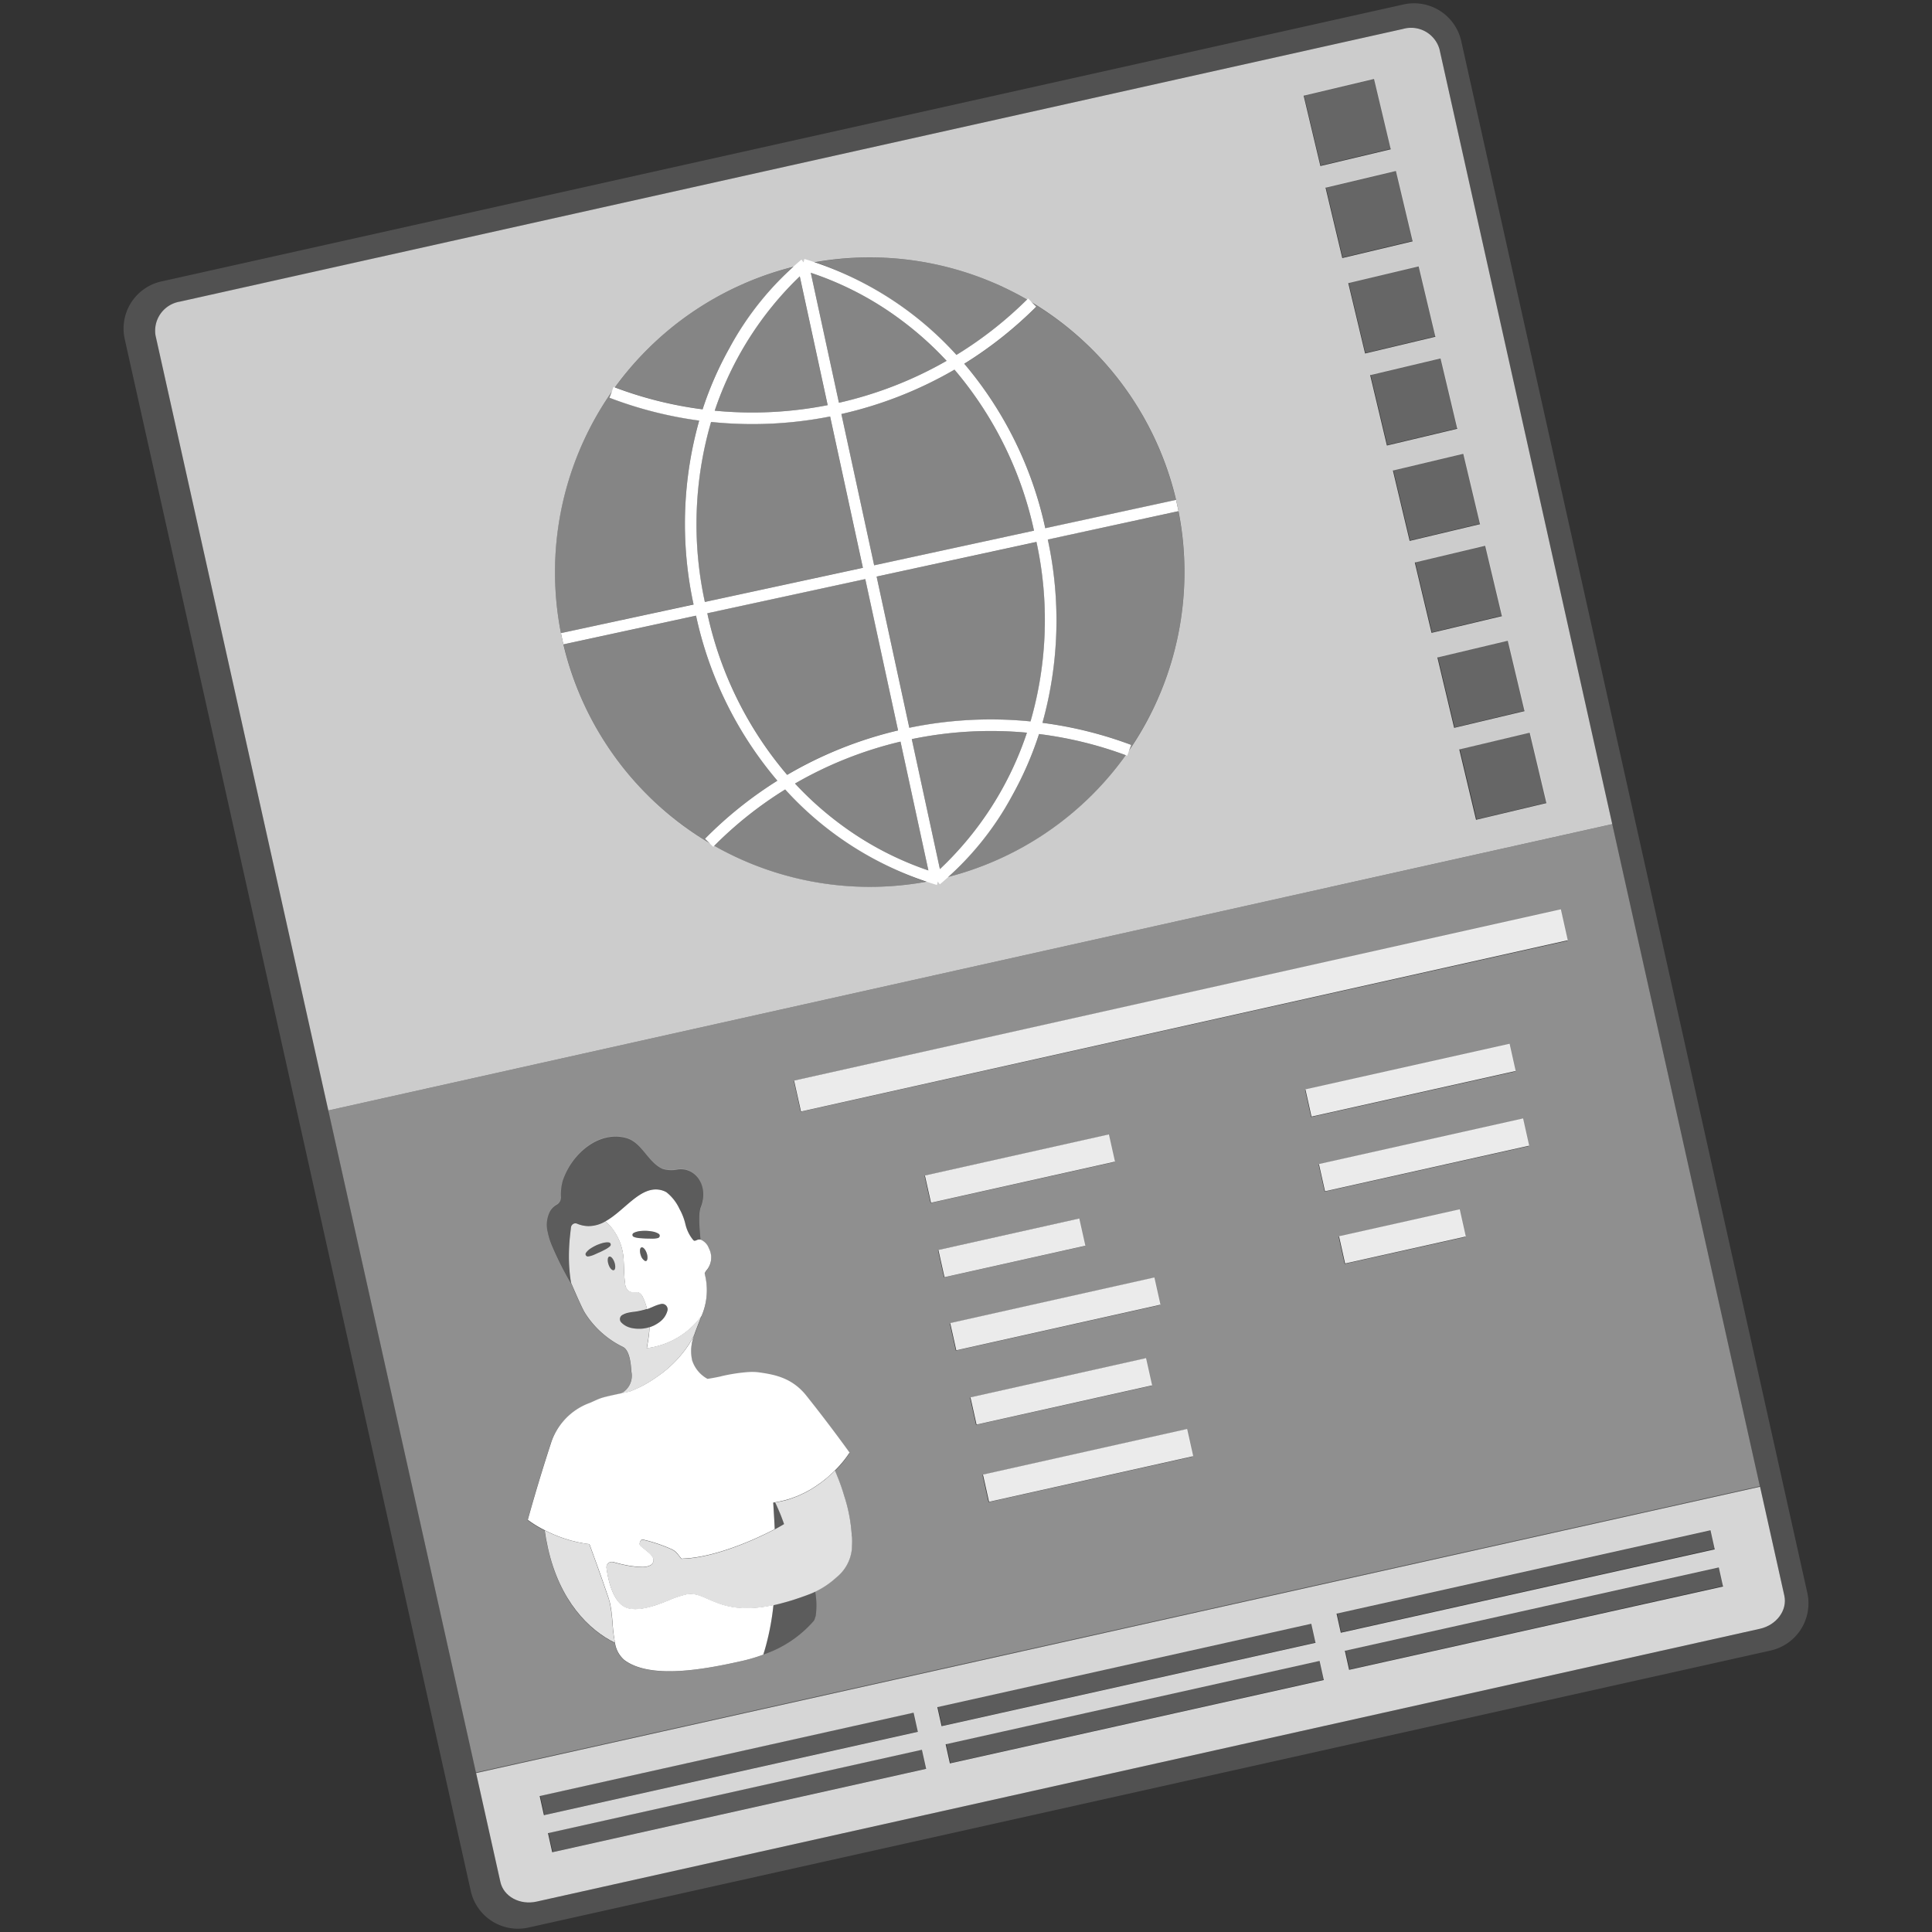
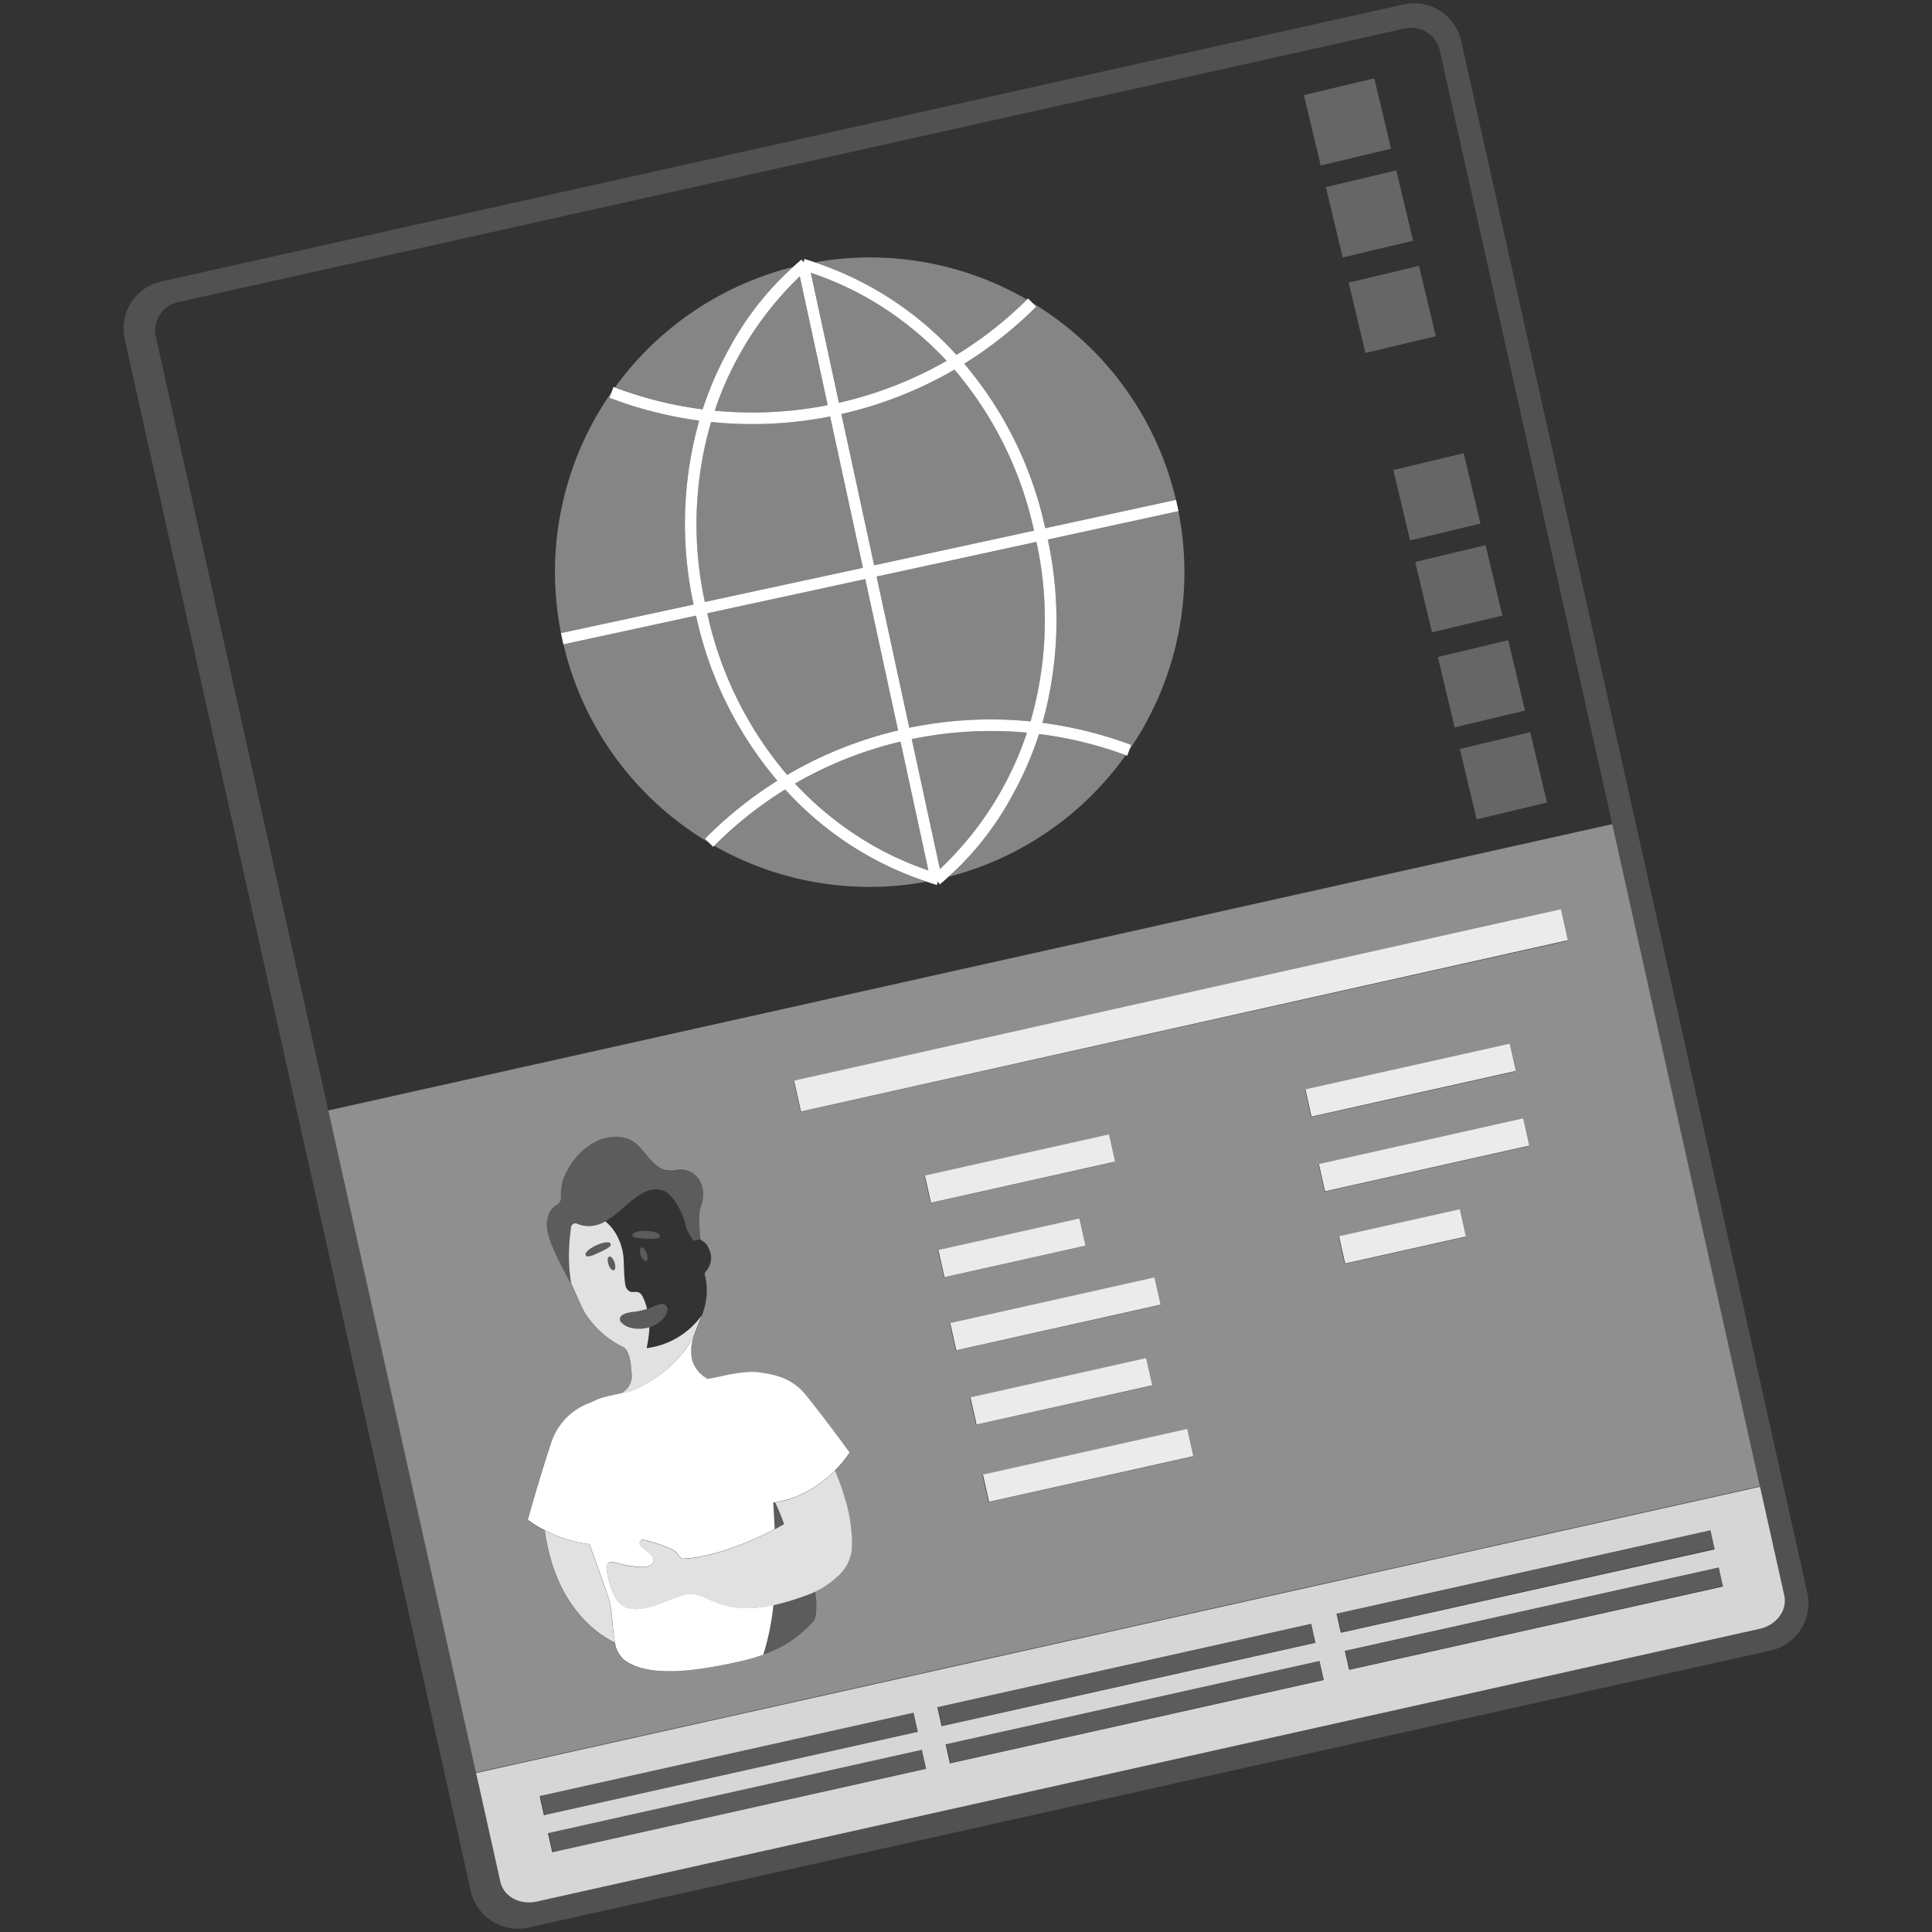
<svg xmlns="http://www.w3.org/2000/svg" viewBox="0 0 300 300">
  <rect x="0" y="0" width="300" height="300" fill="#333333" stroke="none" />
  <g fill="#fff">
    <path d="m 280.64 247.34 l -53.74 -240.96 a 7.51 7.51 0 0 0 -8.95 -5.69 l -192.89 43.01 a 7.5 7.5 0 0 0 -5.69 8.96 l 53.73 240.96 a 7.5 7.5 0 0 0 8.95 5.69 h .01 l 192.89 -43.02 a 7.51 7.51 0 0 0 5.69 -8.95 z m -229.66 -74.91 l -26.83 -120.34 a 4.58 4.58 0 0 1 3.77 -5.24 l 189.95 -42.37 a 4.58 4.58 0 0 1 5.65 3.14 l 26.83 120.34 22.92 102.8 -199.37 44.47 z m 222.29 80.5 l -189.95 42.35 c -2.6 .58 -5.12 -.79 -5.62 -3.05 l -3.77 -16.91 199.37 -44.46 3.77 16.91 c .5 2.27 -1.2 4.57 -3.8 5.15 z" opacity=".15" />
    <path d="m 250.35 127.97 l -199.37 44.46 22.92 102.8 199.37 -44.46 z m -118.08 112.09 a 5.84 5.84 0 0 1 -.06 .81 6.44 6.44 0 0 1 -2.18 3.9 l -.4 .35 a 13.2 13.2 0 0 1 -4.01 2.43 c .33 -.13 .65 -.27 .96 -.42 a 12.04 12.04 0 0 1 .09 3.76 q -.09 .3 -.19 .6 a 1.45 1.45 0 0 1 -.12 .21 17.98 17.98 0 0 1 -7.88 5.24 25.19 25.19 0 0 1 -3.21 .96 c -5.97 1.36 -14.31 2.89 -18.36 -.12 a 4.34 4.34 0 0 1 -1.45 -2.78 c .01 .04 .01 .08 .02 .12 -4.02 -1.96 -8.59 -6.47 -10.42 -14.76 -.22 -.99 -.38 -1.88 -.49 -2.71 l .01 .01 a 17.64 17.64 0 0 1 -2.65 -1.62 s 1.41 -5.24 3.54 -11.75 a 9.84 9.84 0 0 1 6.1 -6.4 c 1.82 -.8 1.34 -.73 5.05 -1.52 l -.27 .06 a 3.09 3.09 0 0 0 1.67 -3.42 c -.05 -1.01 -.22 -3.27 -1.29 -3.84 a 14.39 14.39 0 0 1 -5.96 -5.36 c -.48 -.8 -1.73 -3.69 -2.04 -4.43 l -.02 -.04 .02 .04 a 51.15 51.15 0 0 1 -3.07 -6.1 11.22 11.22 0 0 1 -.62 -2.03 4.57 4.57 0 0 1 .37 -3.18 2.74 2.74 0 0 1 1.02 -1 1.32 1.32 0 0 0 .68 -1.21 7.87 7.87 0 0 1 .28 -2.56 l .12 -.33 c 1.16 -3.12 4 -6.01 7.27 -6.43 a 6.28 6.28 0 0 1 2.46 .17 c 2.47 .7 3.31 3.72 5.62 4.78 a 4.62 4.62 0 0 0 2.25 .13 c 2.75 -.51 5.02 2.38 3.69 5.79 -.37 .96 -.23 2.93 -.02 5.13 a 2.3 2.3 0 0 1 1.29 1.36 3.05 3.05 0 0 1 -.36 3.39 1.48 1.48 0 0 0 -.3 .52 10.1 10.1 0 0 1 -.5 6.62 c -.37 1.01 -.78 1.97 -1.1 2.91 a 6.78 6.78 0 0 0 -.36 3.96 5 5 0 0 0 2.39 2.9 c .58 -.08 2.09 -.38 2.1 -.4 a 27.33 27.33 0 0 1 4.11 -.65 l .07 -.01 v .01 a 8.52 8.52 0 0 1 1.65 .03 c 2.4 .34 5.18 .8 7.44 3.65 3.85 4.84 6.69 8.82 6.69 8.82 a 16.99 16.99 0 0 1 -2.27 2.77 l .02 -.02 c .12 .3 .25 .6 .38 .91 a 30.04 30.04 0 0 1 1.06 3.03 24.25 24.25 0 0 1 1.18 6.28 10.2 10.2 0 0 1 0 1.44 z m 11.29 -57.48 l 28.57 -6.37 .94 4.22 -28.57 6.37 z m 2.09 11.55 l 21.87 -4.88 .94 4.22 -21.87 4.88 z m 1.83 11.37 l 31.7 -7.07 .94 4.22 -31.7 7.07 z m 3.14 11.53 l 27.26 -6.08 .94 4.22 -27.26 6.08 z m 2.88 16.22 l -.94 -4.22 31.7 -7.07 .94 4.22 z m 49.15 -64.02 l 31.7 -7.07 .94 4.22 -31.7 7.07 z m 6.15 27.03 l -.94 -4.22 18.74 -4.18 .94 4.22 z m -3.11 -11.22 l -.94 -4.22 31.7 -7.07 .94 4.22 z m -81.36 -12.41 l -1.07 -4.8 119.06 -26.54 1.07 4.8 z" opacity=".45" />
    <path d="m 88.47 197.78 a 25.28 25.28 0 0 1 -.14 -2.61 30.73 30.73 0 0 1 .16 -3.18 c .06 -.58 .12 -1.05 .16 -1.41 a .72 .72 0 0 1 .62 -.63 .64 .64 0 0 1 .32 .05 4.75 4.75 0 0 0 1.77 .38 5.26 5.26 0 0 0 2.63 -.74 c 2.6 -1.44 4.76 -4.52 7.3 -4.91 a 3.45 3.45 0 0 1 1.82 .21 2.31 2.31 0 0 1 .39 .2 7.1 7.1 0 0 1 2 2.57 9.04 9.04 0 0 1 .92 2.37 6.06 6.06 0 0 0 .75 1.82 6.27 6.27 0 0 0 .38 .54 .84 .84 0 0 0 .1 .12 .31 .31 0 0 0 .13 .08 .29 .29 0 0 0 .12 .01 1.49 1.49 0 0 0 .35 -.13 .86 .86 0 0 1 .52 -.04 c -.21 -2.2 -.35 -4.17 .02 -5.13 1.33 -3.41 -.94 -6.3 -3.69 -5.79 a 4.62 4.62 0 0 1 -2.25 -.13 c -2.31 -1.06 -3.15 -4.08 -5.62 -4.78 a 6.28 6.28 0 0 0 -2.46 -.17 c -3.27 .42 -6.1 3.31 -7.27 6.43 -.04 .11 -.08 .22 -.12 .33 a 7.87 7.87 0 0 0 -.28 2.56 1.32 1.32 0 0 1 -.68 1.21 2.74 2.74 0 0 0 -1.02 1 4.57 4.57 0 0 0 -.37 3.18 11.22 11.22 0 0 0 .62 2.03 51.15 51.15 0 0 0 3.07 6.1 l -.02 -.04 -.06 -.14 c -.06 -.43 -.12 -.9 -.17 -1.36 z" opacity=".2" />
    <path d="m 95.33 254.24 c -.04 -.26 -.07 -.53 -.1 -.8 l -.02 -.16 q -.04 -.37 -.07 -.74 c -.02 -.17 -.03 -.34 -.04 -.51 s -.03 -.33 -.04 -.49 c -.03 -.28 -.05 -.55 -.08 -.83 0 -.05 -.01 -.09 -.02 -.14 -.03 -.23 -.06 -.46 -.09 -.68 -.01 -.09 -.03 -.17 -.04 -.26 -.03 -.19 -.07 -.39 -.11 -.57 -.02 -.08 -.03 -.16 -.05 -.24 -.06 -.26 -.13 -.52 -.22 -.76 l -.1 -.29 q -.39 -1.14 -.76 -2.21 c -.75 -2.14 -1.45 -4.05 -2.08 -5.78 -.35 -.04 -.7 -.09 -1.04 -.15 -.12 -.02 -.23 -.05 -.34 -.07 -.22 -.04 -.44 -.08 -.65 -.13 -.13 -.03 -.25 -.07 -.38 -.1 -.19 -.05 -.38 -.09 -.57 -.14 -.12 -.03 -.23 -.07 -.35 -.11 -.18 -.06 -.37 -.11 -.55 -.17 -.12 -.04 -.23 -.08 -.35 -.12 -.17 -.06 -.34 -.12 -.5 -.18 -.1 -.04 -.2 -.08 -.3 -.12 -.17 -.07 -.33 -.13 -.49 -.2 -.09 -.04 -.16 -.07 -.25 -.11 -.17 -.07 -.33 -.14 -.49 -.22 -.07 -.03 -.14 -.07 -.2 -.1 -.16 -.08 -.32 -.15 -.46 -.23 l -.01 -.01 c .11 .83 .27 1.73 .49 2.71 1.83 8.29 6.4 12.8 10.42 14.76 -.01 -.04 -.01 -.08 -.02 -.12 -.04 -.2 -.08 -.4 -.11 -.61 -.01 -.02 -.02 -.07 -.03 -.12 z" opacity=".85" />
    <path d="m 123.81 248.2 q -.47 .16 -.92 .3 c -.15 .05 -.3 .09 -.44 .13 -.29 .09 -.58 .17 -.86 .24 l -.36 .1 c -.39 .1 -.77 .19 -1.13 .27 a 39.68 39.68 0 0 1 -1.4 7.04 c -.07 .22 -.14 .45 -.21 .67 a 17.98 17.98 0 0 0 7.88 -5.24 1.45 1.45 0 0 0 .12 -.21 q .1 -.3 .19 -.6 a 12.07 12.07 0 0 0 -.09 -3.76 c -.32 .15 -.64 .29 -.96 .42 h -.01 c -.48 .18 -.95 .35 -1.4 .51 -.14 .04 -.27 .08 -.41 .13 z" opacity=".2" />
    <path d="m 120.08 233.59 c .08 1.29 .16 2.58 .22 3.87 l .02 -.01 .17 -.09 .16 -.09 .15 -.08 .16 -.09 .12 -.07 .16 -.09 .1 -.06 .16 -.09 .08 -.05 .15 -.09 .03 -.02 q -.16 -.45 -.33 -.9 c -.24 -.66 -.53 -1.3 -.81 -1.94 l -.24 -.52 h .02 c -.12 .02 -.23 .04 -.35 .06 .02 .09 .03 .18 .03 .26 z" opacity=".2" />
    <path d="m 132.27 238.57 a 24.25 24.25 0 0 0 -1.18 -6.28 30.04 30.04 0 0 0 -1.06 -3.03 c -.13 -.32 -.25 -.62 -.38 -.91 l -.02 .02 c -.09 .09 -.2 .19 -.3 .29 -.12 .11 -.23 .23 -.36 .34 s -.24 .21 -.36 .32 -.24 .21 -.37 .32 -.28 .23 -.43 .34 c -.13 .1 -.25 .19 -.38 .29 -.16 .12 -.33 .24 -.5 .35 q -.19 .13 -.38 .26 c -.19 .12 -.37 .24 -.57 .36 -.12 .07 -.25 .15 -.38 .22 -.21 .12 -.42 .24 -.65 .35 -.12 .06 -.24 .11 -.36 .17 -.24 .12 -.49 .23 -.74 .34 -.08 .03 -.17 .06 -.26 .1 -.31 .12 -.63 .24 -.96 .35 l -.09 .03 q -.28 .09 -.58 .17 l -.12 .03 c -.06 .02 -.12 .03 -.17 .04 -.13 .03 -.26 .06 -.39 .09 -.03 .01 -.06 .02 -.09 .02 l -.07 .01 c -.24 .05 -.48 .09 -.73 .13 h -.02 l .24 .52 c .28 .64 .57 1.28 .81 1.94 q .17 .45 .33 .9 l -.03 .02 -.15 .09 -.08 .05 -.16 .09 -.1 .06 -.16 .09 -.12 .07 -.16 .09 -.15 .08 -.16 .09 -.17 .09 -.02 .01 c -.78 .41 -1.76 .89 -2.85 1.38 l -.09 .04 -.17 .08 c -3.27 1.44 -7.53 2.94 -11.06 3.06 -.1 0 -.21 .01 -.31 .02 -.5 -.57 -.76 -1.12 -1.52 -1.47 a 23.68 23.68 0 0 0 -4.52 -1.51 .31 .31 0 0 0 -.24 .11 .87 .87 0 0 0 -.21 .6 .37 .37 0 0 0 .1 .25 c .41 .38 .95 .75 1.37 1.14 a 2.54 2.54 0 0 1 .59 .72 .89 .89 0 0 1 -.35 1.15 2.5 2.5 0 0 1 -1.18 .29 10.08 10.08 0 0 1 -1.43 -.09 c -.28 -.03 -.56 -.07 -.85 -.12 a 23.26 23.26 0 0 1 -2.33 -.55 .83 .83 0 0 0 -1.07 .92 c .28 2.04 1.12 5.81 3.5 6.29 a 5.11 5.11 0 0 0 1.17 .09 7.71 7.71 0 0 0 1.21 -.14 12.15 12.15 0 0 0 1.23 -.3 c .36 -.11 .71 -.23 1.06 -.35 .25 -.09 .51 -.18 .76 -.28 .2 -.08 .39 -.15 .58 -.23 a 16.63 16.63 0 0 1 3.01 -1.01 3.44 3.44 0 0 1 .52 -.04 h .09 a 3.84 3.84 0 0 1 .48 .04 l .09 .02 a 4.35 4.35 0 0 1 .48 .11 l .03 .01 q .23 .07 .47 .16 l .08 .03 c .16 .06 .32 .13 .49 .2 l .13 .06 c .16 .07 .33 .14 .5 .22 s .37 .16 .56 .24 l .08 .03 c .19 .08 .39 .16 .6 .24 l .12 .04 c .21 .08 .43 .16 .66 .23 l .09 .03 q .33 .1 .7 .19 l .08 .02 c .25 .06 .52 .11 .79 .16 l .16 .03 c .28 .04 .57 .08 .88 .1 .05 0 .1 .01 .15 .01 .31 .02 .63 .04 .97 .04 h .07 c .35 0 .72 -.02 1.1 -.04 l .22 -.02 q .57 -.05 1.2 -.13 l .23 -.04 c .44 -.07 .9 -.15 1.38 -.25 h .01 c .36 -.08 .74 -.17 1.13 -.27 .12 -.03 .24 -.07 .36 -.1 q .42 -.11 .86 -.24 c .14 -.04 .29 -.09 .44 -.13 q .45 -.14 .92 -.3 c .14 -.05 .27 -.09 .42 -.14 .45 -.16 .92 -.32 1.4 -.51 h .01 a 13.2 13.2 0 0 0 4.01 -2.43 l .4 -.35 a 6.44 6.44 0 0 0 2.18 -3.9 5.84 5.84 0 0 0 .06 -.81 10.35 10.35 0 0 0 0 -1.49 z" opacity=".85" />
    <path d="m 120.1 249.23 h -.01 c -.48 .1 -.94 .18 -1.38 .25 l -.23 .04 q -.63 .09 -1.2 .13 l -.22 .02 c -.38 .03 -.75 .04 -1.1 .04 h -.06 c -.34 0 -.66 -.02 -.97 -.04 a .79 .79 0 0 1 -.15 -.01 c -.31 -.03 -.6 -.06 -.88 -.1 l -.16 -.03 c -.28 -.05 -.54 -.1 -.79 -.16 -.03 -.01 -.05 -.01 -.08 -.02 -.24 -.06 -.48 -.12 -.7 -.19 l -.09 -.03 c -.23 -.07 -.45 -.15 -.66 -.23 l -.12 -.04 c -.2 -.08 -.41 -.16 -.6 -.24 l -.08 -.03 c -.19 -.08 -.38 -.16 -.56 -.24 s -.34 -.15 -.5 -.22 l -.13 -.06 c -.17 -.07 -.33 -.14 -.49 -.2 l -.08 -.03 q -.24 -.09 -.47 -.16 l -.03 -.01 a 4.35 4.35 0 0 0 -.48 -.11 l -.09 -.02 a 3.82 3.82 0 0 0 -.48 -.04 h -.09 a 3.44 3.44 0 0 0 -.52 .04 16.63 16.63 0 0 0 -3.01 1.01 q -.29 .11 -.58 .23 c -.25 .1 -.5 .19 -.76 .28 -.35 .13 -.7 .25 -1.06 .35 a 12.15 12.15 0 0 1 -1.23 .3 7.71 7.71 0 0 1 -1.21 .14 5.11 5.11 0 0 1 -1.17 -.09 c -2.39 -.48 -3.23 -4.25 -3.5 -6.29 a .84 .84 0 0 1 1.07 -.92 23 23 0 0 0 2.33 .55 c .28 .05 .57 .09 .85 .12 a 10.08 10.08 0 0 0 1.43 .09 2.5 2.5 0 0 0 1.18 -.29 .89 .89 0 0 0 .35 -1.15 2.54 2.54 0 0 0 -.59 -.72 c -.43 -.39 -.96 -.76 -1.37 -1.14 a .37 .37 0 0 1 -.1 -.25 .87 .87 0 0 1 .21 -.6 .31 .31 0 0 1 .24 -.11 23.68 23.68 0 0 1 4.52 1.51 c .77 .35 1.02 .9 1.52 1.47 .1 0 .21 -.01 .31 -.02 3.53 -.13 7.79 -1.62 11.06 -3.06 l .17 -.08 .09 -.04 c 1.09 -.49 2.07 -.97 2.85 -1.38 -.06 -1.29 -.14 -2.58 -.22 -3.87 -.01 -.09 -.01 -.17 -.02 -.26 .43 -.06 .84 -.14 1.24 -.23 .13 -.03 .26 -.06 .39 -.09 .33 -.08 .65 -.17 .96 -.27 .33 -.11 .65 -.23 .96 -.35 .09 -.03 .17 -.06 .26 -.1 .26 -.11 .5 -.22 .74 -.34 .12 -.06 .24 -.11 .36 -.17 .22 -.11 .44 -.23 .65 -.35 .13 -.07 .26 -.14 .38 -.22 .2 -.12 .38 -.24 .57 -.36 q .2 -.13 .38 -.26 c .17 -.12 .34 -.23 .5 -.35 .13 -.1 .26 -.19 .38 -.29 .14 -.11 .29 -.23 .43 -.34 s .25 -.21 .37 -.32 .24 -.21 .36 -.32 .24 -.23 .36 -.34 c .1 -.1 .2 -.19 .3 -.29 a 16.99 16.99 0 0 0 2.27 -2.77 s -2.84 -3.99 -6.69 -8.82 c -2.26 -2.85 -5.04 -3.31 -7.44 -3.65 a 8.52 8.52 0 0 0 -1.65 -.03 v -.01 l -.07 .01 a 27.33 27.33 0 0 0 -4.11 .65 c -.01 .03 -1.52 .32 -2.1 .4 a 5 5 0 0 1 -2.39 -2.9 6.78 6.78 0 0 1 .36 -3.96 15.94 15.94 0 0 1 -1.05 1.8 17.96 17.96 0 0 1 -3.73 3.98 c -.26 .21 -.52 .39 -.78 .58 a 21.1 21.1 0 0 1 -2.17 1.39 18.04 18.04 0 0 1 -1.68 .81 c -.22 .09 -.44 .19 -.63 .26 l -.78 .17 -.35 .07 c -3.7 .79 -3.23 .72 -5.05 1.52 a 9.84 9.84 0 0 0 -6.1 6.4 c -2.14 6.54 -3.55 11.77 -3.55 11.77 a 17.64 17.64 0 0 0 2.65 1.62 c .15 .08 .31 .15 .46 .23 .07 .03 .13 .07 .2 .1 .16 .07 .32 .14 .49 .22 .08 .04 .16 .07 .25 .11 .16 .07 .33 .13 .49 .2 l .3 .12 c .16 .06 .33 .12 .5 .18 .12 .04 .23 .08 .35 .12 .18 .06 .36 .11 .55 .17 .12 .04 .23 .07 .35 .11 .19 .05 .38 .1 .57 .14 .13 .03 .25 .07 .38 .1 .21 .05 .43 .09 .65 .13 .12 .02 .23 .05 .34 .07 .34 .06 .69 .11 1.04 .15 .63 1.73 1.33 3.64 2.08 5.78 q .37 1.07 .76 2.21 l .1 .29 c .08 .25 .15 .5 .22 .76 .02 .08 .04 .16 .05 .24 .04 .19 .08 .38 .11 .57 .02 .09 .03 .17 .04 .26 .04 .22 .07 .45 .09 .68 0 .05 .01 .09 .02 .14 .03 .27 .06 .55 .08 .83 .02 .16 .03 .33 .04 .49 s .03 .34 .04 .51 c .02 .25 .04 .5 .07 .74 l .02 .16 c .03 .27 .06 .54 .1 .8 .01 .05 .02 .1 .02 .14 q .05 .31 .11 .61 a 4.34 4.34 0 0 0 1.47 2.79 c 4.05 3.01 12.38 1.48 18.36 .12 a 25.19 25.19 0 0 0 3.21 -.96 c .07 -.22 .14 -.45 .21 -.67 a 39.73 39.73 0 0 0 1.37 -7.03 z" />
-     <path d="m 108.26 192.53 a 1.49 1.49 0 0 1 -.35 .13 .29 .29 0 0 1 -.12 -.01 .31 .31 0 0 1 -.13 -.08 .84 .84 0 0 1 -.1 -.12 6.27 6.27 0 0 1 -.38 -.54 6.06 6.06 0 0 1 -.75 -1.82 9.09 9.09 0 0 0 -.92 -2.37 7.1 7.1 0 0 0 -2 -2.57 2.31 2.31 0 0 0 -.39 -.2 3.45 3.45 0 0 0 -1.82 -.21 c -2.54 .39 -4.7 3.47 -7.3 4.91 a 7.94 7.94 0 0 1 1.02 1.05 8.78 8.78 0 0 1 1.83 5.2 c .07 1.15 .05 2.3 .22 3.43 a 1.5 1.5 0 0 0 .72 1.24 c .45 .19 1.01 -.05 1.45 .17 a 1.37 1.37 0 0 1 .54 .61 8.23 8.23 0 0 1 .69 1.94 c .09 -.04 .19 -.07 .29 -.11 a 2.16 2.16 0 0 0 .28 -.12 c .11 -.04 .21 -.08 .31 -.13 l .33 -.14 a 5.92 5.92 0 0 1 .77 -.26 l .16 -.04 a .88 .88 0 0 1 .21 -.03 .85 .85 0 0 1 .82 1.06 3.18 3.18 0 0 1 -.79 1.39 3.23 3.23 0 0 1 -.41 .36 5.75 5.75 0 0 1 -.93 .57 c -.22 .1 -.45 .19 -.67 .26 0 .18 0 .36 -.01 .52 -.05 .92 -.39 2.73 -.39 2.73 a 12.46 12.46 0 0 0 8.49 -5.01 l -.01 .04 a 10.1 10.1 0 0 0 .5 -6.62 1.48 1.48 0 0 1 .3 -.52 3.05 3.05 0 0 0 .36 -3.39 2.3 2.3 0 0 0 -1.29 -1.36 .87 .87 0 0 0 -.53 .04 z m -7.78 3.13 a .25 .25 0 0 1 -.33 .14 .17 .17 0 0 1 -.03 -.02 1.52 1.52 0 0 1 -.62 -.87 2.01 2.01 0 0 1 -.12 -.79 c .02 -.22 .09 -.38 .22 -.42 .26 -.09 .62 .31 .82 .89 a 2.01 2.01 0 0 1 .12 .77 v .02 a .73 .73 0 0 1 -.07 .28 z m 1.91 -3.59 a .36 .36 0 0 1 -.22 .17 3.65 3.65 0 0 1 -.95 .1 c -.31 -.01 -.62 -.01 -.93 -.02 s -.61 -.04 -.92 -.06 a 3.32 3.32 0 0 1 -.47 -.06 2.23 2.23 0 0 1 -.48 -.14 h -.01 a .33 .33 0 0 1 -.04 -.59 1.91 1.91 0 0 1 .48 -.2 2.83 2.83 0 0 1 .49 -.1 6.88 6.88 0 0 1 .99 -.05 7.82 7.82 0 0 1 .99 .11 2.72 2.72 0 0 1 .95 .35 .36 .36 0 0 1 .16 .21 .4 .4 0 0 1 .01 .14 .35 .35 0 0 1 -.05 .14 z" />
    <path d="m 97.76 216.1 c .19 -.07 .42 -.17 .63 -.26 a 18.04 18.04 0 0 0 1.68 -.81 21.1 21.1 0 0 0 2.17 -1.39 c .26 -.19 .52 -.37 .78 -.58 a 17.96 17.96 0 0 0 3.73 -3.98 15.94 15.94 0 0 0 1.05 -1.8 c .32 -.94 .73 -1.9 1.1 -2.91 l .01 -.04 a 12.47 12.47 0 0 1 -8.49 5.01 s .35 -1.81 .39 -2.73 c .01 -.16 .01 -.34 .01 -.52 a 3.32 3.32 0 0 1 -.35 .1 5.2 5.2 0 0 1 -1.06 .14 5.98 5.98 0 0 1 -1.04 -.06 3.6 3.6 0 0 1 -.99 -.28 3.13 3.13 0 0 1 -.46 -.26 3.02 3.02 0 0 1 -.44 -.37 .74 .74 0 0 1 .2 -1.19 l .26 -.13 a 3.58 3.58 0 0 1 .79 -.23 7.27 7.27 0 0 1 .74 -.11 9.99 9.99 0 0 0 1.34 -.26 c .22 -.04 .41 -.12 .63 -.17 l .03 -.01 a 8.23 8.23 0 0 0 -.69 -1.94 1.37 1.37 0 0 0 -.54 -.61 c -.44 -.22 -.99 .02 -1.45 -.17 a 1.5 1.5 0 0 1 -.72 -1.24 c -.17 -1.14 -.16 -2.29 -.22 -3.43 a 8.78 8.78 0 0 0 -1.83 -5.2 7.94 7.94 0 0 0 -1.02 -1.02 5.26 5.26 0 0 1 -2.63 .74 4.75 4.75 0 0 1 -1.77 -.38 .64 .64 0 0 0 -.32 -.05 .72 .72 0 0 0 -.62 .63 c -.04 .35 -.1 .83 -.16 1.41 a 30.73 30.73 0 0 0 -.16 3.18 25.28 25.28 0 0 0 .14 2.61 c .05 .46 .11 .92 .19 1.4 l .06 .14 .02 .04 c .32 .74 1.56 3.63 2.04 4.43 a 14.39 14.39 0 0 0 5.96 5.36 c 1.07 .57 1.23 2.83 1.29 3.84 a 3.09 3.09 0 0 1 -1.67 3.41 l .27 -.06 .35 -.07 z m -3.82 -22.06 c -.28 .14 -.55 .29 -.83 .41 s -.56 .25 -.85 .38 a 3.65 3.65 0 0 1 -.92 .27 h -.01 a .36 .36 0 0 1 -.34 -.56 2.72 2.72 0 0 1 .74 -.69 7.76 7.76 0 0 1 .87 -.48 6.87 6.87 0 0 1 .94 -.34 2.64 2.64 0 0 1 .49 -.1 1.89 1.89 0 0 1 .52 0 .33 .33 0 0 1 .28 .38 .32 .32 0 0 1 -.09 .18 2.25 2.25 0 0 1 -.39 .31 3.28 3.28 0 0 1 -.41 .24 z m 1.37 3.19 h -.02 c -.26 .06 -.61 -.32 -.8 -.89 s -.15 -1.12 .1 -1.21 c .26 -.09 .62 .31 .82 .89 a 2.42 2.42 0 0 1 .1 .42 1.67 1.67 0 0 1 .02 .37 c -.02 .22 -.09 .38 -.22 .42 z" opacity=".85" />
    <path d="m 102.43 205.27 a 3.23 3.23 0 0 0 .41 -.36 3.18 3.18 0 0 0 .79 -1.39 .85 .85 0 0 0 -.6 -1.03 .84 .84 0 0 0 -.22 -.03 .87 .87 0 0 0 -.21 .03 l -.16 .04 a 5.92 5.92 0 0 0 -.77 .26 l -.33 .14 c -.11 .05 -.21 .09 -.31 .13 a 2.16 2.16 0 0 1 -.28 .12 c -.1 .04 -.2 .07 -.29 .11 l -.03 .01 c -.21 .05 -.41 .13 -.63 .17 a 10.18 10.18 0 0 1 -1.34 .26 7.27 7.27 0 0 0 -.74 .11 3.58 3.58 0 0 0 -.79 .23 l -.26 .13 a .74 .74 0 0 0 -.34 .99 .74 .74 0 0 0 .14 .2 3.02 3.02 0 0 0 .44 .37 3.13 3.13 0 0 0 .46 .26 3.6 3.6 0 0 0 .99 .28 5.98 5.98 0 0 0 1.04 .06 5.2 5.2 0 0 0 1.06 -.14 3.32 3.32 0 0 0 .35 -.1 c .23 -.08 .45 -.17 .67 -.26 a 5.76 5.76 0 0 0 .95 -.59 z" opacity=".2" />
    <path d="m 100.42 194.6 c -.2 -.58 -.57 -.98 -.82 -.89 -.13 .04 -.2 .2 -.22 .42 a 2.01 2.01 0 0 0 .12 .79 1.52 1.52 0 0 0 .62 .87 .25 .25 0 0 0 .34 -.09 c .01 -.01 .01 -.02 .02 -.03 a .73 .73 0 0 0 .07 -.28 v -.02 a 2.01 2.01 0 0 0 -.13 -.77 z" opacity=".2" />
    <path d="m 95.4 196.02 c -.2 -.58 -.57 -.98 -.82 -.89 -.26 .09 -.3 .63 -.1 1.21 s .55 .95 .8 .89 h .02 c .13 -.04 .2 -.2 .22 -.42 a 1.67 1.67 0 0 0 -.02 -.37 2.42 2.42 0 0 0 -.1 -.42 z" opacity=".2" />
    <path d="m 94.74 193.49 a .33 .33 0 0 0 0 -.47 .34 .34 0 0 0 -.18 -.09 1.89 1.89 0 0 0 -.52 0 2.64 2.64 0 0 0 -.49 .1 6.87 6.87 0 0 0 -.94 .34 7.76 7.76 0 0 0 -.87 .48 2.72 2.72 0 0 0 -.74 .69 .36 .36 0 0 0 .34 .56 h .01 a 3.65 3.65 0 0 0 .92 -.27 c .28 -.13 .57 -.24 .85 -.38 s .55 -.28 .83 -.41 a 3.24 3.24 0 0 0 .41 -.24 2.25 2.25 0 0 0 .39 -.31 z" opacity=".2" />
    <path d="m 102.27 191.59 a 2.72 2.72 0 0 0 -.95 -.35 7.82 7.82 0 0 0 -.99 -.11 6.88 6.88 0 0 0 -.99 .05 2.83 2.83 0 0 0 -.49 .1 1.91 1.91 0 0 0 -.48 .2 .33 .33 0 0 0 .04 .59 h .01 a 2.23 2.23 0 0 0 .48 .14 3.33 3.33 0 0 0 .47 .06 c .31 .02 .62 .05 .92 .06 s .62 .01 .93 .02 a 3.65 3.65 0 0 0 .95 -.1 .36 .36 0 0 0 .22 -.17 .34 .34 0 0 0 .05 -.13 .4 .4 0 0 0 -.01 -.14 .36 .36 0 0 0 -.16 -.22 z" opacity=".2" />
    <path d="m 122.33 154.5 h 121.99 v 4.92 h -121.99 z" opacity=".9" transform="matrix(.976 -.218 .218 .976 -29.77 43.67)" />
    <path d="m 143.68 179.35 h 29.27 v 4.33 h -29.27 z" opacity=".9" transform="matrix(.976 -.218 .218 .976 -35.71 38.81)" />
    <path d="m 145.91 191.59 h 22.41 v 4.33 h -22.41 z" opacity=".9" transform="matrix(.976 -.218 .218 .976 -38.46 38.91)" />
    <path d="m 147.56 201.92 h 32.48 v 4.33 h -32.48 z" opacity=".9" transform="matrix(.976 -.218 .218 .976 -40.49 40.54)" />
    <path d="m 150.76 213.95 h 27.93 v 4.33 h -27.93 z" opacity=".9" transform="matrix(.976 -.218 .218 .976 -43.09 41.03)" />
    <path d="m 152.64 225.45 h 32.48 v 4.33 h -32.48 z" opacity=".9" transform="matrix(.976 -.218 .218 .976 -45.49 42.21)" />
    <path d="m 202.74 165.65 h 32.48 v 4.33 h -32.48 z" opacity=".9" transform="matrix(.976 -.218 .218 .976 -31.28 51.68)" />
    <path d="m 204.83 177.24 h 32.48 v 4.33 h -32.48 z" opacity=".9" transform="matrix(.976 -.218 .218 .976 -33.75 52.42)" />
    <path d="m 208.1 189.9 h 19.2 v 4.33 h -19.2 z" opacity=".9" transform="matrix(.976 -.218 .218 .976 -36.58 51.99)" />
    <path d="m 273.3 230.86 l -199.37 44.46 3.77 16.91 c .5 2.26 3.02 3.63 5.62 3.05 l 189.95 -42.36 c 2.6 -.58 4.3 -2.89 3.8 -5.15 z m -189.5 48.03 l 58.07 -12.95 .66 2.97 -58.07 12.95 z m 1.95 8.73 l -.66 -2.97 58.07 -12.95 .66 2.96 z m 59.8 -22.54 l 58.07 -12.95 .66 2.96 -58.07 12.95 z m 1.95 8.74 l -.66 -2.97 58.07 -12.95 .66 2.97 z m 60.04 -23.26 l 58.07 -12.95 .66 2.97 -58.07 12.95 z m 1.95 8.73 l -.66 -2.96 58.07 -12.95 .66 2.97 z" opacity=".8" />
    <path d="m 83.41 272.38 h 59.5 v 3.04 h -59.5 z" opacity=".2" transform="matrix(.976 -.218 .218 .976 -56.9 31.2)" />
    <path d="m 84.7 278.15 h 59.5 v 3.04 h -59.5 z" opacity=".2" transform="matrix(.976 -.218 .218 .976 -58.13 31.61)" />
    <path d="m 145.16 258.57 h 59.5 v 3.04 h -59.5 z" opacity=".2" transform="matrix(.976 -.218 .218 .976 -52.42 44.3)" />
    <path d="m 146.45 264.34 h 59.5 v 3.04 h -59.5 z" opacity=".2" transform="matrix(.976 -.218 .218 .976 -53.64 44.72)" />
    <path d="m 207.15 244.04 h 59.5 v 3.04 h -59.5 z" opacity=".2" transform="matrix(.976 -.218 .218 .976 -47.77 57.45)" />
    <path d="m 208.44 249.81 h 59.5 v 3.04 h -59.5 z" opacity=".2" transform="matrix(.976 -.218 .218 .976 -48.99 57.87)" />
    <path d="m 203.58 13.4 h 11.23 v 11.23 h -11.23 z" opacity=".25" transform="matrix(.973 -.232 .232 .973 1.28 48.96)" />
    <path d="m 206.98 27.69 h 11.23 v 11.23 h -11.23 z" opacity=".25" transform="matrix(.973 -.232 .232 .973 -1.93 50.13)" />
    <path d="m 210.51 42.51 h 11.23 v 11.23 h -11.23 z" opacity=".25" transform="matrix(.973 -.232 .232 .973 -5.27 51.36)" />
-     <path d="m 213.91 56.8 h 11.23 v 11.23 h -11.23 z" opacity=".25" transform="matrix(.973 -.232 .232 .973 -8.49 52.53)" />
    <path d="m 217.43 71.61 h 11.23 v 11.23 h -11.23 z" opacity=".25" transform="matrix(.973 -.232 .232 .973 -11.82 53.75)" />
    <path d="m 220.83 85.89 h 11.23 v 11.23 h -11.23 z" opacity=".25" transform="matrix(.973 -.232 .232 .973 -15.04 54.92)" />
    <path d="m 224.34 100.64 h 11.23 v 11.23 h -11.23 z" opacity=".25" transform="matrix(.973 -.232 .232 .973 -18.36 56.14)" />
    <path d="m 227.74 114.93 h 11.23 v 11.23 h -11.23 z" opacity=".25" transform="matrix(.973 -.232 .232 .973 -21.57 57.31)" />
    <path d="m 126.62 40.72 a 53.79 53.79 0 0 1 21.91 14.4 60.17 60.17 0 0 0 10.95 -8.6 48.68 48.68 0 0 0 -32.86 -5.8 z" opacity=".4" />
    <path d="m 109.1 63.55 a 53.35 53.35 0 0 1 4.12 -9.43 50.9 50.9 0 0 1 9.86 -12.65 48.67 48.67 0 0 0 -27.58 18.68 60.2 60.2 0 0 0 13.6 3.4 z" opacity=".4" />
    <path d="m 159.46 113.77 a 60.53 60.53 0 0 0 -17.88 1 l 4.37 20.18 a 51.44 51.44 0 0 0 13.51 -21.18 z" opacity=".4" />
    <path d="m 128.51 62.91 l -4.33 -19.99 a 51.81 51.81 0 0 0 -13.21 20.85 60.51 60.51 0 0 0 17.54 -.86 z" opacity=".4" />
    <path d="m 160.92 47.63 a 62.01 62.01 0 0 1 -11.18 8.86 58.55 58.55 0 0 1 12.58 25.54 l 20.28 -4.4 a 48.72 48.72 0 0 0 -22.29 -30.6 z" opacity=".4" />
    <path d="m 135.74 87.78 l 24.82 -5.38 a 57.24 57.24 0 0 0 -12.35 -25 62.28 62.28 0 0 1 -17.56 6.89 z" opacity=".4" />
    <path d="m 125.9 42.36 l 4.37 20.18 a 60.51 60.51 0 0 0 16.72 -6.51 51.64 51.64 0 0 0 -7.14 -6.39 49.51 49.51 0 0 0 -13.95 -7.28 z" opacity=".4" />
    <path d="m 133.98 88.16 l -5.09 -23.5 a 62.25 62.25 0 0 1 -18.48 .85 56.72 56.72 0 0 0 -.97 27.96 z" opacity=".4" />
    <path d="m 109.47 130.24 a 61.98 61.98 0 0 1 11.24 -9.01 58.6 58.6 0 0 1 -12.63 -25.63 l -20.58 4.46 a 48.72 48.72 0 0 0 22.6 30.79 z" opacity=".4" />
    <path d="m 107.7 93.85 a 59.06 59.06 0 0 1 .87 -28.56 61.98 61.98 0 0 1 -13.94 -3.55 l .31 -.81 a 48.72 48.72 0 0 0 -7.83 37.38 z" opacity=".4" />
    <path d="m 139.45 113.41 l -5.09 -23.5 -24.53 5.31 a 57.28 57.28 0 0 0 12.4 25.08 62.31 62.31 0 0 1 17.22 -6.89 z" opacity=".4" />
    <path d="m 136.12 89.53 l 5.09 23.49 a 62.33 62.33 0 0 1 18.82 -.99 56.83 56.83 0 0 0 .92 -27.87 z" opacity=".4" />
    <path d="m 162.69 83.77 a 59.17 59.17 0 0 1 -.83 28.46 61.98 61.98 0 0 1 13.79 3.43 l -.3 .8 a 48.72 48.72 0 0 0 7.63 -37.08 z" opacity=".4" />
    <path d="m 161.34 113.98 a 53.2 53.2 0 0 1 -4.16 9.55 50.61 50.61 0 0 1 -9.85 12.61 48.68 48.68 0 0 0 27.47 -18.87 60.18 60.18 0 0 0 -13.46 -3.29 z" opacity=".4" />
    <path d="m 144.16 135.16 l -4.33 -20 a 60.52 60.52 0 0 0 -16.38 6.51 51.51 51.51 0 0 0 7.1 6.35 49.52 49.52 0 0 0 13.61 7.14 z" opacity=".4" />
    <path d="m 143.78 136.92 a 53.54 53.54 0 0 1 -21.86 -14.33 60.21 60.21 0 0 0 -11 8.75 48.67 48.67 0 0 0 32.86 5.58 z" opacity=".4" />
    <path d="m 183 79.37 l -.38 -1.75 -20.31 4.4 a 58.55 58.55 0 0 0 -12.58 -25.54 62.01 62.01 0 0 0 11.18 -8.86 l -1.27 -1.27 a 60.11 60.11 0 0 1 -11.12 8.76 52.17 52.17 0 0 0 -23.62 -14.9 l -.12 .53 -.33 -.43 a 47.75 47.75 0 0 0 -11.23 13.82 53.35 53.35 0 0 0 -4.12 9.43 60.21 60.21 0 0 1 -13.83 -3.48 l -.64 1.68 a 61.98 61.98 0 0 0 13.94 3.55 59.06 59.06 0 0 0 -.87 28.56 l -20.6 4.44 .38 1.75 20.6 -4.46 a 58.6 58.6 0 0 0 12.63 25.63 61.98 61.98 0 0 0 -11.24 9.01 l 1.28 1.26 a 60.18 60.18 0 0 1 11.17 -8.91 51.91 51.91 0 0 0 23.57 14.83 l .12 -.53 .33 .43 a 47.49 47.49 0 0 0 11.24 -13.79 53.2 53.2 0 0 0 4.16 -9.55 60.19 60.19 0 0 1 13.69 3.37 l .63 -1.68 a 61.98 61.98 0 0 0 -13.79 -3.43 59.17 59.17 0 0 0 .83 -28.46 z m -22.44 3.03 l -24.82 5.38 -5.09 -23.49 a 62.28 62.28 0 0 0 17.56 -6.89 57.24 57.24 0 0 1 12.35 25 z m -20.71 -32.76 a 51.64 51.64 0 0 1 7.14 6.39 60.51 60.51 0 0 1 -16.72 6.51 l -4.37 -20.18 a 49.51 49.51 0 0 1 13.95 7.28 z m -15.66 -6.72 l 4.33 19.99 a 60.51 60.51 0 0 1 -17.54 .86 51.81 51.81 0 0 1 13.2 -20.85 z m -13.77 22.6 a 62.25 62.25 0 0 0 18.48 -.85 l 5.09 23.5 -24.54 5.3 a 56.72 56.72 0 0 1 .97 -27.96 z m -.59 29.71 l 24.53 -5.31 5.09 23.5 a 62.31 62.31 0 0 0 -17.22 6.9 57.28 57.28 0 0 1 -12.4 -25.1 z m 20.72 32.79 a 51.51 51.51 0 0 1 -7.1 -6.35 60.52 60.52 0 0 1 16.38 -6.51 l 4.33 20 a 49.52 49.52 0 0 1 -13.61 -7.14 z m 15.4 6.93 l -4.37 -20.18 a 60.53 60.53 0 0 1 17.88 -1 51.44 51.44 0 0 1 -13.51 21.18 z m 14.07 -22.93 a 62.33 62.33 0 0 0 -18.82 .99 l -5.08 -23.48 24.82 -5.38 a 56.83 56.83 0 0 1 -.92 27.87 z" />
-     <path d="m 223.52 7.63 a 4.58 4.58 0 0 0 -5.65 -3.14 l -189.95 42.35 a 4.58 4.58 0 0 0 -3.77 5.25 l 26.83 120.34 199.37 -44.46 z m -88.47 130.08 a 48.87 48.87 0 1 1 48.87 -48.87 48.87 48.87 0 0 1 -48.87 48.87 z m 67.38 -122.86 l 10.93 -2.6 2.6 10.93 -10.93 2.6 z m 3.4 14.29 l 10.93 -2.6 2.6 10.93 -10.93 2.6 z m 3.53 14.82 l 10.93 -2.6 2.6 10.93 -10.92 2.6 z m 3.4 14.29 l 10.93 -2.6 2.6 10.93 -10.93 2.6 z m 3.53 14.81 l 10.93 -2.6 2.6 10.93 -10.93 2.6 z m 3.4 14.28 l 10.93 -2.6 2.6 10.93 -10.93 2.6 z m 3.51 14.75 l 10.93 -2.6 2.6 10.93 -10.93 2.6 z m 3.4 14.28 l 10.93 -2.6 2.6 10.93 -10.93 2.6 z" opacity=".75" />
  </g>
</svg>